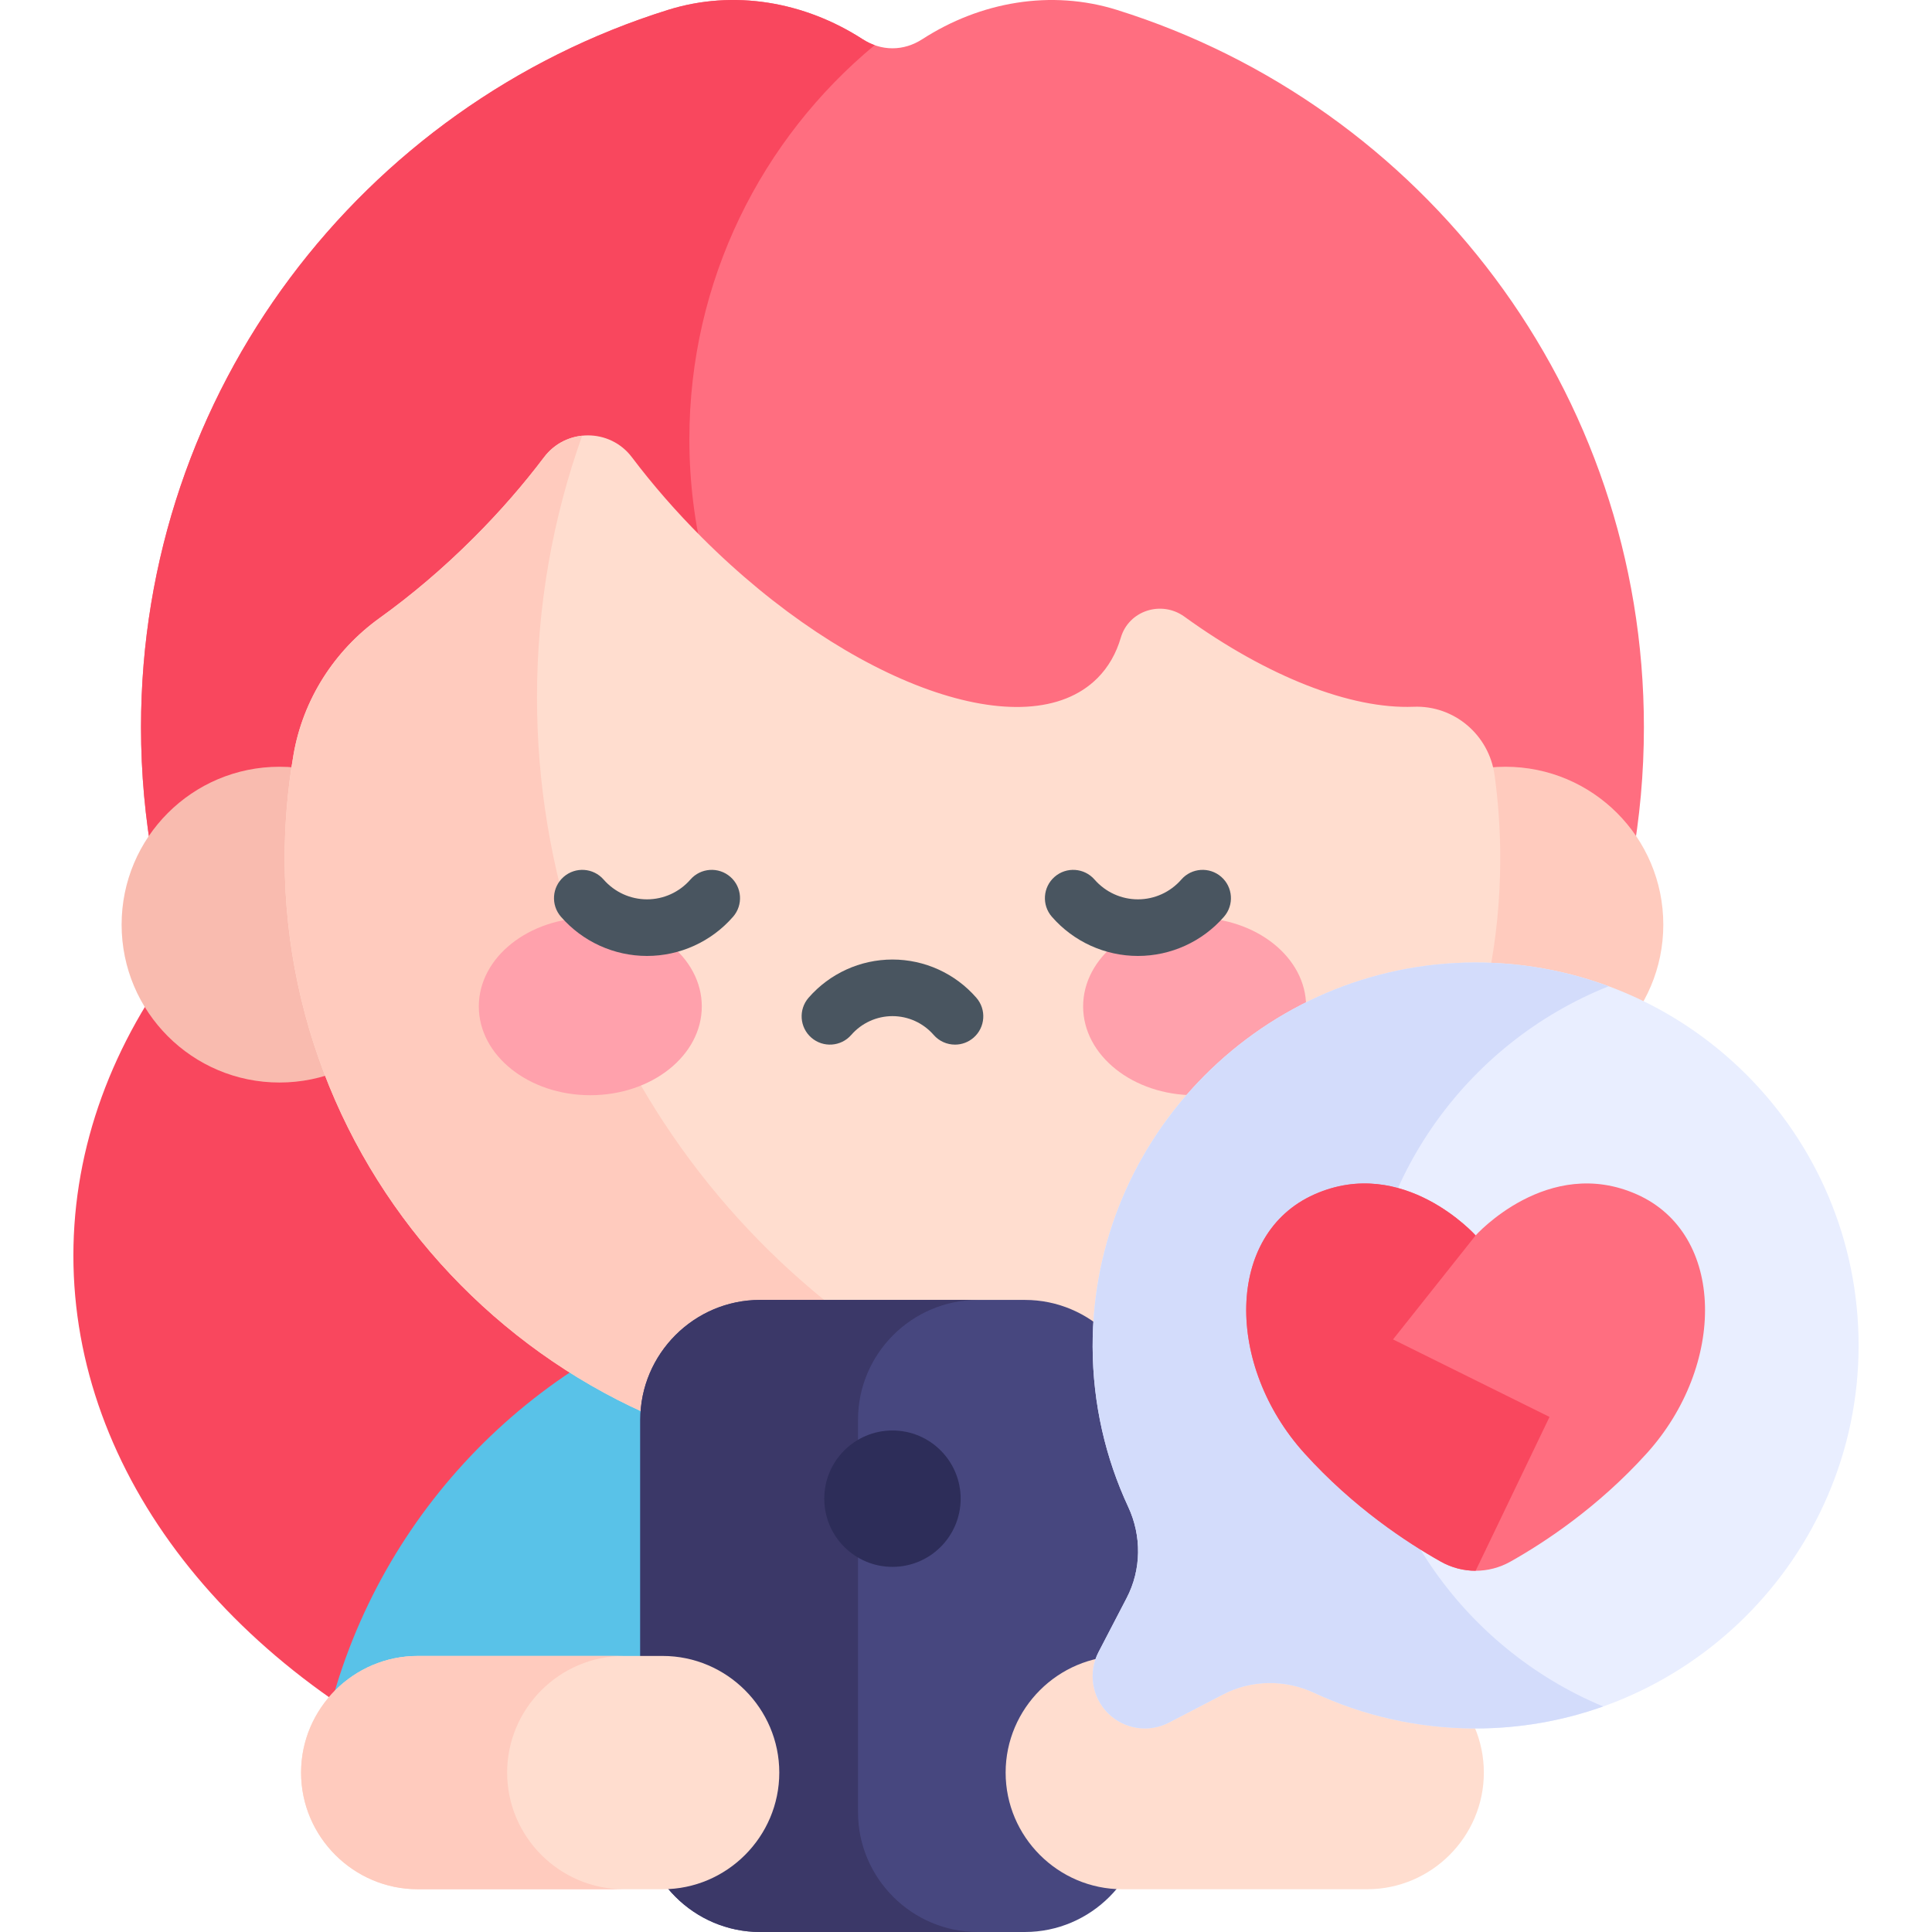
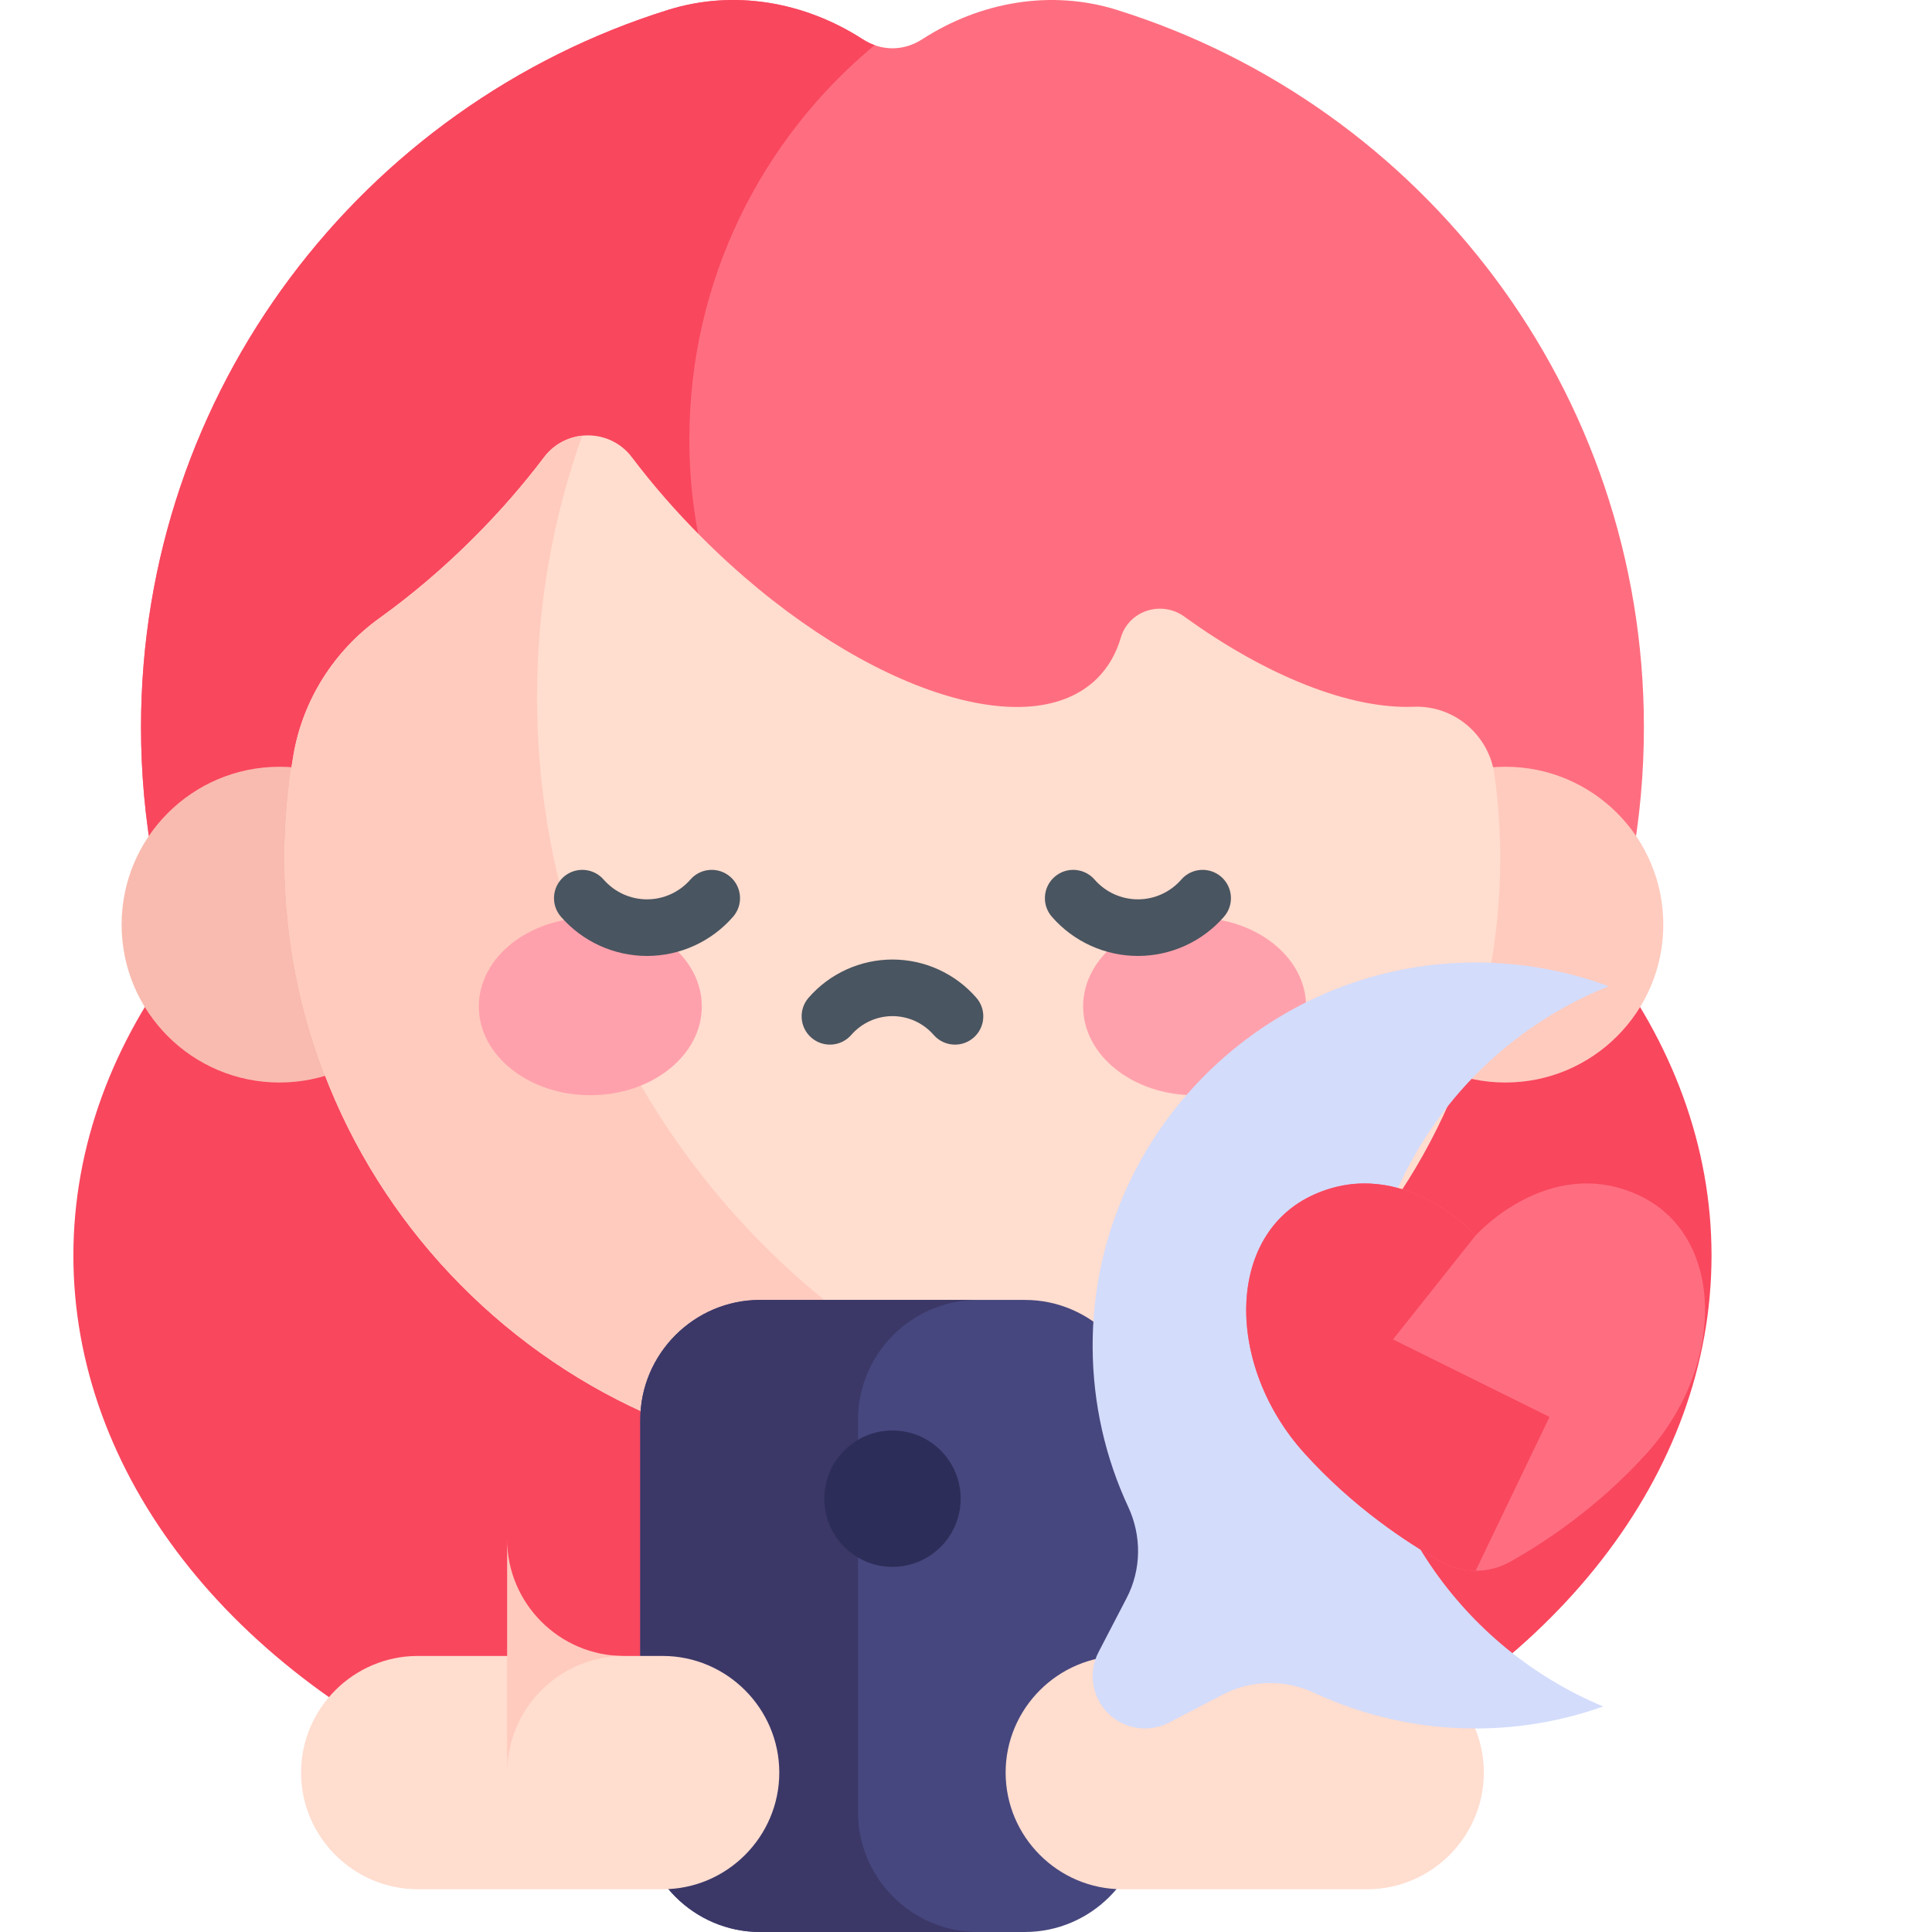
<svg xmlns="http://www.w3.org/2000/svg" id="Capa_1" enable-background="new 0 0 512 512" height="512" viewBox="0 0 512 512" width="512">
  <g>
    <g>
      <ellipse cx="236.511" cy="332.738" fill="#f9475e" rx="217.063" ry="161.247" />
    </g>
    <g>
-       <path d="m203.119 341.467c-54.26 11.989-97.78 52.572-113.931 105.142-6.924 22.538 10.135 45.315 33.713 45.315h80.218z" fill="#59c2e8" />
-     </g>
+       </g>
    <g>
      <path d="m296.008 2.628c-17.486-5.467-36.191-2.178-51.584 7.756-2.399 1.548-5.081 2.414-7.912 2.414s-5.513-.866-7.913-2.415c-15.393-9.935-34.098-13.223-51.584-7.756-80.919 25.299-139.644 100.829-139.644 190.086 0 24.398 4.396 47.767 12.425 69.37h373.431c8.029-21.602 12.425-44.972 12.425-69.37 0-89.257-58.725-164.787-139.644-190.085z" fill="#ff6e80" />
    </g>
    <g>
      <path d="m240.289 227.271c-34.837-24.53-57.6-65.055-57.6-110.9 0-42.005 19.109-79.546 49.107-104.408-1.109-.397-2.179-.922-3.197-1.579-15.393-9.935-34.098-13.223-51.584-7.756-80.919 25.298-139.644 100.828-139.644 190.085 0 24.398 4.396 47.767 12.425 69.37h190.493z" fill="#f9475e" />
    </g>
    <g>
      <circle cx="74.07" cy="245.039" fill="#f9bbaf" r="41.841" />
    </g>
    <g>
      <circle cx="398.952" cy="245.039" fill="#ffcbbe" r="41.841" />
    </g>
    <g>
      <g>
        <path d="m313.881 163.419c-6.07-4.392-14.737-1.635-16.848 5.553-1.23 4.189-3.284 7.82-6.214 10.75-18.646 18.645-65.549 1.973-104.761-37.24-6.933-6.933-13.157-14.105-18.606-21.32-5.823-7.708-17.441-7.708-23.264 0-5.449 7.214-11.674 14.387-18.606 21.32-8.104 8.104-16.536 15.241-24.979 21.304-12.034 8.641-20.315 21.654-22.827 36.255-1.551 9.014-2.352 18.284-2.335 27.745.165 90.735 76.277 163.923 166.954 160.667 86.232-3.096 155.188-73.978 155.188-160.966 0-7.492-.514-14.864-1.506-22.084-1.464-10.654-10.713-18.531-21.458-18.103-16.62.662-38.735-7.962-60.738-23.881z" fill="#ffddcf" />
      </g>
    </g>
    <g>
      <path d="m142.311 184.751c0-24.312 4.229-47.633 11.972-69.284-3.829.4-7.526 2.296-10.095 5.696-5.449 7.214-11.674 14.387-18.606 21.32-8.104 8.104-16.536 15.241-24.979 21.304-12.034 8.641-20.315 21.654-22.827 36.255-1.551 9.014-2.352 18.284-2.335 27.745.165 90.735 76.277 163.923 166.954 160.667 15.081-.541 29.63-3.163 43.378-7.574-83.181-26.387-143.462-104.214-143.462-196.129z" fill="#ffcbbe" />
    </g>
    <g>
      <g>
        <g>
          <ellipse cx="156.437" cy="266.713" fill="#ffa1ac" rx="29.546" ry="23.529" />
        </g>
        <g>
          <ellipse cx="316.586" cy="266.713" fill="#ffa1ac" rx="29.546" ry="23.529" />
        </g>
      </g>
      <g>
        <path d="m171.463 253.336c-8.741 0-17.053-3.786-22.804-10.386-2.721-3.123-2.396-7.86.727-10.582 3.123-2.721 7.861-2.396 10.582.727 2.902 3.33 7.092 5.24 11.496 5.24s8.593-1.91 11.495-5.24c2.721-3.124 7.459-3.448 10.582-.727s3.448 7.459.727 10.582c-5.753 6.601-14.065 10.386-22.805 10.386z" fill="#495560" />
      </g>
      <g>
        <path d="m301.561 253.336c-8.741 0-17.053-3.786-22.805-10.386-2.722-3.123-2.396-7.86.727-10.582s7.859-2.397 10.582.727c2.902 3.33 7.093 5.24 11.496 5.24s8.593-1.91 11.495-5.24c2.72-3.124 7.457-3.448 10.582-.727 3.122 2.721 3.448 7.459.727 10.582-5.753 6.601-14.064 10.386-22.804 10.386z" fill="#495560" />
      </g>
      <g>
        <path d="m253.086 276.835c-2.093 0-4.174-.871-5.657-2.573-2.756-3.163-6.736-4.977-10.917-4.977s-8.161 1.814-10.917 4.977c-2.722 3.123-7.459 3.447-10.582.727-3.123-2.722-3.448-7.459-.727-10.582 5.606-6.433 13.707-10.122 22.226-10.122s16.62 3.689 22.226 10.122c2.722 3.123 2.396 7.86-.727 10.582-1.422 1.239-3.177 1.846-4.925 1.846z" fill="#495560" />
      </g>
    </g>
    <g>
      <path d="m271.596 512h-70.169c-17.459 0-31.743-14.284-31.743-31.743v-104.022c0-17.459 14.284-31.743 31.743-31.743h70.169c17.459 0 31.743 14.284 31.743 31.743v104.021c0 17.459-14.284 31.744-31.743 31.744z" fill="#47477f" />
    </g>
    <g>
      <path d="m227.383 480.257v-104.022c0-17.459 14.284-31.743 31.743-31.743h-57.699c-17.459 0-31.743 14.284-31.743 31.743v104.021c0 17.459 14.284 31.743 31.743 31.743h57.699c-17.459.001-31.743-14.283-31.743-31.742z" fill="#3b3868" />
    </g>
    <g>
      <circle cx="236.511" cy="397.164" fill="#2d2d59" r="18.071" />
    </g>
    <g>
      <path d="m175.609 500.666h-64.911c-17 0-30.91-13.909-30.91-30.91 0-17 13.909-30.91 30.91-30.91h64.911c17 0 30.91 13.909 30.91 30.91 0 17.001-13.91 30.91-30.91 30.91z" fill="#ffddcf" />
    </g>
    <g>
-       <path d="m134.396 469.756c0-17.001 13.909-30.91 30.91-30.91h-54.608c-17 0-30.91 13.909-30.91 30.91 0 17 13.909 30.91 30.91 30.91h54.608c-17 0-30.91-13.909-30.91-30.91z" fill="#ffcbbe" />
+       <path d="m134.396 469.756c0-17.001 13.909-30.91 30.91-30.91h-54.608h54.608c-17 0-30.91-13.909-30.91-30.91z" fill="#ffcbbe" />
    </g>
    <g>
      <path d="m362.325 500.666h-64.911c-17 0-30.91-13.909-30.91-30.91 0-17 13.909-30.91 30.91-30.91h64.911c17 0 30.91 13.909 30.91 30.91 0 17.001-13.91 30.91-30.91 30.91z" fill="#ffddcf" />
    </g>
    <g>
      <g>
-         <path d="m291.122 437.822 7.458-14.344c3.918-7.536 3.997-16.44.412-24.14-6.002-12.893-9.376-27.255-9.431-42.401-.201-55.931 45.465-101.814 101.396-101.867 56.132-.053 101.646 45.46 101.594 101.592-.052 55.931-45.935 101.598-101.866 101.398-15.146-.054-29.509-3.429-42.402-9.431-7.701-3.585-16.604-3.506-24.14.412l-14.344 7.458c-5.361 2.787-11.91 1.777-16.182-2.495-4.272-4.273-5.282-10.822-2.495-16.182z" fill="#e9eeff" />
-       </g>
+         </g>
    </g>
    <g>
      <path d="m361.438 357.097c0-43.424 26.867-80.569 64.883-95.729-11.014-4.082-22.927-6.311-35.364-6.299-55.931.053-101.597 45.937-101.396 101.868.054 15.146 3.429 29.508 9.431 42.401 3.585 7.701 3.506 16.604-.412 24.14l-7.458 14.344c-2.787 5.361-1.777 11.91 2.495 16.182 4.272 4.272 10.821 5.282 16.182 2.495l14.343-7.457c7.536-3.918 16.44-3.997 24.141-.412 12.893 6.002 27.255 9.377 42.402 9.431 11.97.043 23.477-2.021 34.175-5.831-37.241-15.522-63.422-52.268-63.422-95.133z" fill="#d3dcfb" />
    </g>
    <g>
      <g>
        <g>
          <path d="m433.795 316.528c-23.619-10.497-42.739 10.872-42.739 10.872s-19.12-21.37-42.739-10.872c-23.619 10.497-23.619 45.363-2.624 68.608 12.938 14.324 27.157 23.665 36.165 28.725 5.716 3.211 12.681 3.211 18.397 0 9.008-5.06 23.227-14.401 36.165-28.725 20.994-23.245 20.994-58.111-2.625-68.608z" fill="#ff6e80" />
        </g>
      </g>
    </g>
    <g>
      <g>
-         <path d="m391.056 327.4.939-.967c-.611.602-.939.967-.939.967z" fill="#f9475e" />
-       </g>
+         </g>
      <g>
        <path d="m369.168 354.959 21.888-27.559s-19.12-21.37-42.739-10.872c-23.619 10.497-23.619 45.363-2.624 68.608 12.938 14.324 27.157 23.665 36.165 28.725 2.858 1.605 6.029 2.408 9.199 2.408l19.583-40.768z" fill="#f9475e" />
      </g>
    </g>
  </g>
</svg>